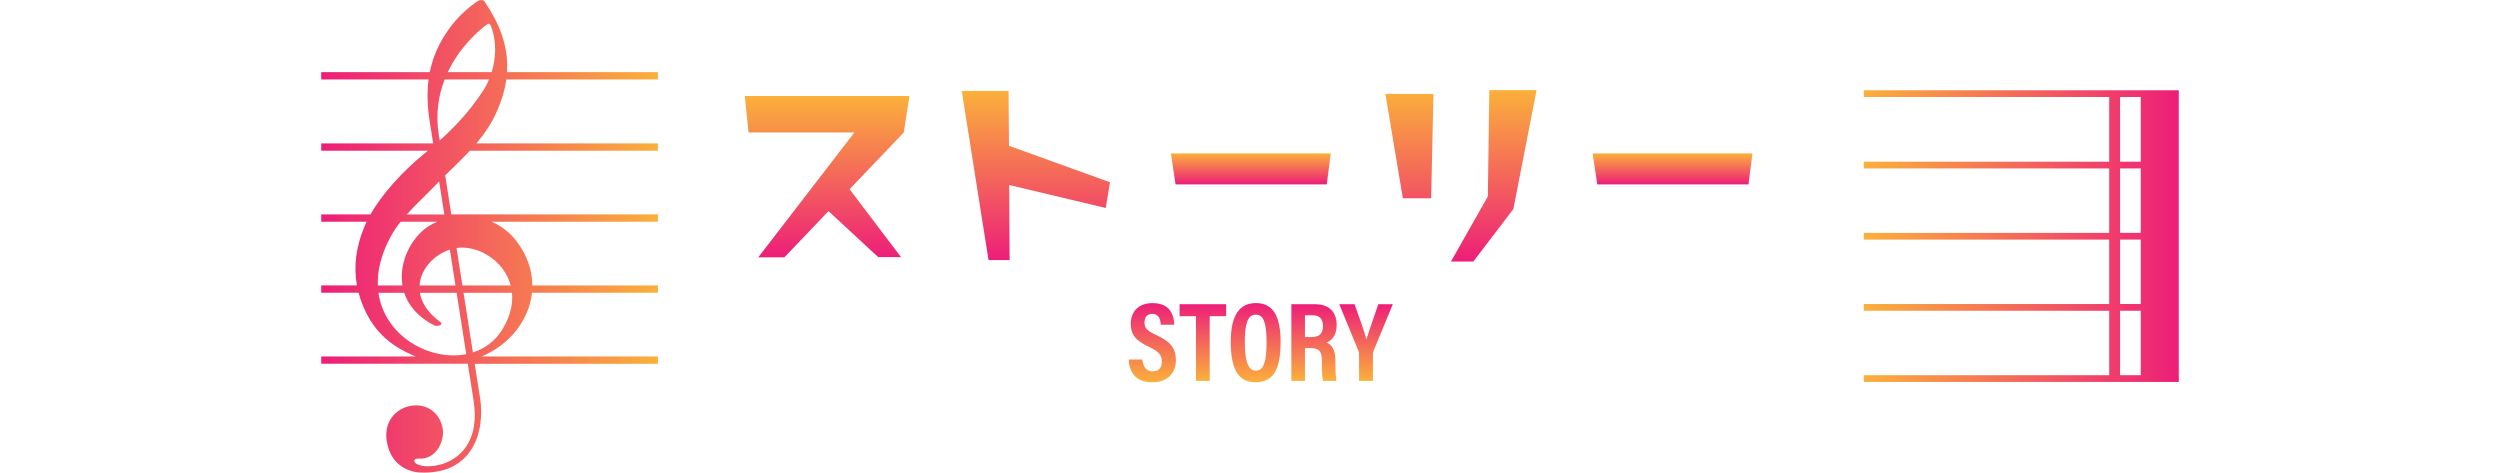
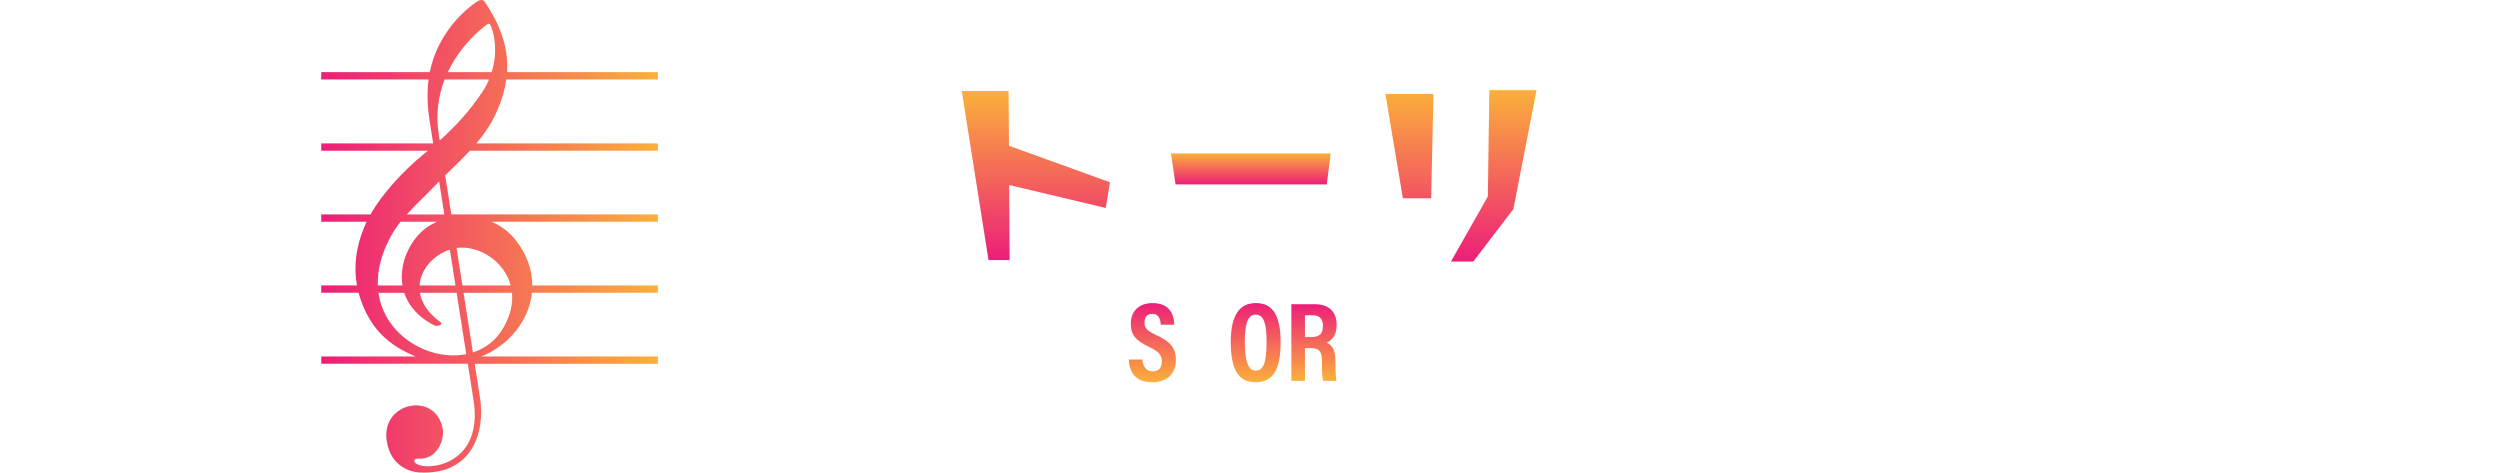
<svg xmlns="http://www.w3.org/2000/svg" version="1.1" x="0px" y="0px" viewBox="0 0 1930.17 364.88" style="enable-background:new 0 0 1930.17 364.88;" xml:space="preserve">
  <style type="text/css">
	.st0{opacity:0.5;fill:#FFFFFF;}
	.st1{fill:url(#SVGID_1_);}
	.st2{fill:url(#SVGID_00000047045770600868797410000009640326242184840346_);}
	.st3{fill:url(#SVGID_00000122719110416454797510000015136285410428029828_);}
	.st4{fill:url(#SVGID_00000147195425429793802460000011192743155545187257_);}
	.st5{fill:url(#SVGID_00000015313096233685081210000011823240621560301979_);}
	.st6{fill:url(#SVGID_00000049193265968787502180000014214988559301314194_);}
	.st7{fill:url(#SVGID_00000160158376865177338600000006318170968464358792_);}
	.st8{fill:url(#SVGID_00000072239121929167609570000001735877406227146652_);}
	.st9{fill:url(#SVGID_00000068674171938365713600000012348957063110709913_);}
	.st10{fill:url(#SVGID_00000157269175584982477910000014595629502193766841_);}
	.st11{fill:url(#SVGID_00000051375700114956258320000005557399434292406421_);}
	.st12{fill:url(#SVGID_00000139978902746329611400000009345743753293043101_);}
	.st13{fill:url(#SVGID_00000123442030299886132510000004047004903512996480_);}
	.st14{fill:url(#SVGID_00000021841393238905149790000005085101759287159179_);}
	.st15{fill:url(#SVGID_00000119807933924270515940000013851086136742067636_);}
	.st16{fill:url(#SVGID_00000029732114957783855650000009062114431410660772_);}
	.st17{fill:url(#SVGID_00000133519721572357836840000002767098659025952420_);}
	.st18{fill:url(#SVGID_00000106127724844490081530000000959915812947515314_);}
	.st19{fill:url(#SVGID_00000046298718303580520310000002131743024830254495_);}
	.st20{fill:url(#SVGID_00000048473362866892196960000016875650794719038606_);}
	.st21{fill:url(#SVGID_00000122714266456519137840000001009329152133571969_);}
	.st22{fill:url(#SVGID_00000029031528211151201220000015001080238429594300_);}
	.st23{fill:url(#SVGID_00000114766553764412746710000006475485497327380891_);}
	.st24{fill:url(#SVGID_00000179636810596378277950000015019002309666589352_);}
	.st25{fill:url(#SVGID_00000072272194422873445890000008590283956046019249_);}
	.st26{fill:url(#SVGID_00000005246918773879518080000012137864036523194763_);}
	.st27{fill:url(#SVGID_00000029031520413126731150000012662704905293365394_);}
	.st28{fill:url(#SVGID_00000072263311113606544340000010598763990780023719_);}
	.st29{fill:url(#SVGID_00000172402144330357536320000001616739260253282197_);}
	.st30{fill:#2E3192;}
	.st31{fill:url(#SVGID_00000165216447309676739070000008953086035599420094_);}
	.st32{fill:url(#SVGID_00000080185423271546412990000007131268010440926399_);}
	.st33{fill:url(#SVGID_00000126287686882522019220000009656672323771350718_);}
	.st34{fill:url(#SVGID_00000041296214216460607130000006270303303920335509_);}
	.st35{fill:url(#SVGID_00000043427393131695910090000010046791720900447920_);}
	.st36{fill:url(#SVGID_00000013877574739611505700000003767366126047297170_);}
	.st37{fill:url(#SVGID_00000052079864877564654130000014158814612401822857_);}
	.st38{fill:url(#SVGID_00000176004316511111620200000018123300182847865787_);}
	.st39{fill:url(#SVGID_00000142898282700890123650000016251524825235841461_);}
	.st40{fill:url(#SVGID_00000155111752115387100120000009389915332010302605_);}
	.st41{fill:url(#SVGID_00000090271855246930340900000000514097250819136670_);}
	.st42{fill:url(#SVGID_00000003068992751400023070000000003289970718348435_);}
	.st43{fill:url(#SVGID_00000178173525936256570360000001461529700504180396_);}
	.st44{fill:url(#SVGID_00000059307190456966694110000004061299474853805982_);}
	.st45{fill:url(#SVGID_00000134211811987385620470000010494331138873050265_);}
	.st46{fill:url(#SVGID_00000143615192546069850070000005255821403112550322_);}
	.st47{fill:url(#SVGID_00000014609122710575872480000007293320482434281147_);}
	.st48{fill:url(#SVGID_00000145768420187767648040000010557517467079057038_);}
	.st49{fill:url(#SVGID_00000120524112367141870680000015672770140990074256_);}
	.st50{fill:url(#SVGID_00000067225975757686056390000011981549370708452256_);}
	.st51{fill:url(#SVGID_00000021105346744802238810000000689995429106436248_);}
	.st52{fill:url(#SVGID_00000018199937067013244490000012541685444957728388_);}
	.st53{fill:url(#SVGID_00000052817395175605662310000010543968819893415580_);}
	.st54{fill:url(#SVGID_00000075851903594479737830000013907154416890098077_);}
	.st55{fill:url(#SVGID_00000148651610568409625720000004193925593216620478_);}
	.st56{fill:url(#SVGID_00000046319594488016765460000003597418234945190068_);}
	.st57{fill:url(#SVGID_00000084499631196513558190000002603289495937307546_);}
	.st58{fill:url(#SVGID_00000011032621010451784320000006534602286335482041_);}
	.st59{fill:url(#SVGID_00000003066269844049256150000002886584805929332107_);}
	.st60{fill:url(#SVGID_00000017496810467571081020000005629851011018083994_);}
	.st61{fill:url(#SVGID_00000087407656551644018750000004030943542221320086_);}
	.st62{fill:url(#SVGID_00000106131133525860308650000010825759444254721211_);}
	.st63{fill:url(#SVGID_00000091013998003185184050000010194345231708442036_);}
	.st64{fill:url(#SVGID_00000060029798868841604340000005805204886348146588_);}
	.st65{fill:url(#SVGID_00000087375113816716360020000010011423658977841333_);}
	.st66{fill:url(#SVGID_00000039843877147523637970000009909121844123860653_);}
	.st67{fill:url(#SVGID_00000007418375939370257320000018420305179255291811_);}
	.st68{fill:url(#SVGID_00000167365975699578629670000000460110595057956230_);}
	.st69{fill:url(#SVGID_00000106131518590554200560000009428430670616214200_);}
	.st70{fill:#FF1D25;}
	.st71{fill:#FFFFFF;}
</style>
  <g id="レイヤー_1">
</g>
  <g id="レイヤー_2">
    <g>
      <linearGradient id="SVGID_1_" gradientUnits="userSpaceOnUse" x1="889.656" y1="295.11" x2="889.656" y2="233.995">
        <stop offset="0" style="stop-color:#FBB03B" />
        <stop offset="1" style="stop-color:#ED1E79" />
      </linearGradient>
      <path class="st1" d="M881.96,277.54c0.52,4.9,2.54,9.18,7.96,9.18c5.16,0,7.08-3.23,7.08-7.69c0-4.81-2.36-7.69-9.79-11.19    c-10.14-4.81-14.17-9.09-14.17-17.92c0-9.44,6.12-15.91,16.79-15.91c13.38,0,16.61,9.01,16.79,16.7h-10.4    c-0.26-3.41-1.14-8.39-6.56-8.39c-4.2,0-6.03,2.71-6.03,6.73c0,4.28,1.92,6.3,8.83,9.53c10.58,4.9,15.39,9.62,15.39,19.5    c0,9.36-5.77,17.05-18.27,17.05c-13.64,0-17.75-8.74-18.1-17.57H881.96z" />
      <linearGradient id="SVGID_00000088092226975634968300000012586817921037984670_" gradientUnits="userSpaceOnUse" x1="928.693" y1="294.061" x2="928.693" y2="234.869">
        <stop offset="0" style="stop-color:#FBB03B" />
        <stop offset="1" style="stop-color:#ED1E79" />
      </linearGradient>
-       <path style="fill:url(#SVGID_00000088092226975634968300000012586817921037984670_);" d="M923.4,244.14h-12.68v-9.27h35.93v9.27    h-12.68v49.92H923.4V244.14z" />
      <linearGradient id="SVGID_00000129206295672483265130000012186389013803621294_" gradientUnits="userSpaceOnUse" x1="969.479" y1="295.11" x2="969.479" y2="233.995">
        <stop offset="0" style="stop-color:#FBB03B" />
        <stop offset="1" style="stop-color:#ED1E79" />
      </linearGradient>
      <path style="fill:url(#SVGID_00000129206295672483265130000012186389013803621294_);" d="M988.71,264.07    c0,21.6-5.86,31.04-19.5,31.04c-12.77,0-18.97-9.27-18.97-31.21c0-21.33,7.26-29.9,19.41-29.9    C982.59,233.99,988.71,243.53,988.71,264.07z M961.09,263.81c0,14.08,2.19,22.38,8.39,22.38c6.56,0,8.39-7.69,8.39-22.38    c0-13.73-2.01-20.9-8.39-20.9S961.09,250.61,961.09,263.81z" />
      <linearGradient id="SVGID_00000118376668996391380500000004089282536222643369_" gradientUnits="userSpaceOnUse" x1="1014.505" y1="294.061" x2="1014.505" y2="234.869">
        <stop offset="0" style="stop-color:#FBB03B" />
        <stop offset="1" style="stop-color:#ED1E79" />
      </linearGradient>
      <path style="fill:url(#SVGID_00000118376668996391380500000004089282536222643369_);" d="M1007.51,268.79v25.27h-10.49v-59.19    h18.1c10.75,0,16.88,5.68,16.88,16.18c0,8.57-4.63,12.24-7.69,13.46c4.55,2.19,6.73,6.03,6.73,14.78v2.36    c0,6.73,0.35,9.27,0.79,12.42h-10.23c-0.88-2.71-0.96-7.43-0.96-12.5v-2.1c0-7.96-1.84-10.67-8.57-10.67H1007.51z M1007.51,260.22    h4.98c6.38,0,8.92-2.71,8.92-8.66c0-5.16-2.45-8.13-7.87-8.13h-6.03V260.22z" />
      <linearGradient id="SVGID_00000033365477383611369650000016564241567718107553_" gradientUnits="userSpaceOnUse" x1="1054.679" y1="294.061" x2="1054.679" y2="234.869">
        <stop offset="0" style="stop-color:#FBB03B" />
        <stop offset="1" style="stop-color:#ED1E79" />
      </linearGradient>
-       <path style="fill:url(#SVGID_00000033365477383611369650000016564241567718107553_);" d="M1049.3,294.06v-20.9    c0-0.7-0.09-1.22-0.35-1.92L1034,234.87h11.8c3.32,9.27,7.43,20.72,9.18,27.19c2.19-7.26,6.21-18.36,9.18-27.19h11.19    l-15.04,36.46c-0.17,0.44-0.35,1.14-0.35,2.01v20.72H1049.3z" />
    </g>
    <linearGradient id="SVGID_00000044153061983748625070000013928242364108626330_" gradientUnits="userSpaceOnUse" x1="507.928" y1="182.44" x2="248" y2="182.44">
      <stop offset="0" style="stop-color:#FBB03B" />
      <stop offset="1" style="stop-color:#ED1E79" />
    </linearGradient>
    <path style="fill:url(#SVGID_00000044153061983748625070000013928242364108626330_);" d="M390.92,61.36h117.01V55.7H391.48   c1.25-20.27-6.09-37.8-17.21-54.32c-1.46-2.17-4.12-1.5-6.51,0.17c-11.64,8.15-21.37,19.11-28.35,32.52   c-3.71,7.12-6.13,14.36-7.58,21.63H248v5.66h82.91c-1.41,10.79-0.84,21.62,0.83,32.24l2.69,17.13H248v5.65h82.32   c-0.96,0.8-1.93,1.6-2.91,2.4c-15.88,13-31.85,30.11-41.37,46.77H248v5.66h35.06c-0.66,1.38-1.28,2.74-1.84,4.1   c-6.18,14.98-8.36,30.01-5.63,45.06l-27.58,0v5.66h28.85c0.88,3.33,1.98,6.66,3.36,9.98c7.67,18.51,19.76,30.66,40.7,39.19   l-72.91,0v5.65h113.17l4.43,28.21c7.3,46.42-29.73,54.04-41.86,50.03c-5.65-1.87-4.67-5.28-0.84-5v0   c14.87,1.08,20.46-15.02,18.89-23.25c-5.53-28.91-47.8-20.56-43.23,9.58c3.19,21.02,20.22,24.09,25.02,24.35   c41.27,2.25,51.16-31.32,47.03-57.7l-4.11-26.21h141.43v-5.66l-136.22,0c21.27-8.64,36.72-27.7,39-49.17h97.22v-5.65l-96.94,0   c-0.03-11.46-3.86-23.4-12.58-34.64c-5.12-6.6-11.67-11.42-18.88-14.53h128.4v-5.66h-159.5l-4.72-30.15   c6.37-6.3,12.93-12.42,19.07-19.03h145.15v-5.65H367.79c6.11-7.22,11.6-15.17,15.81-24.64C387.49,77.37,389.84,69.16,390.92,61.36z    M337.24,141.97c0.6-0.63,1.2-1.25,1.81-1.87l4,25.46h-28.96C321.3,157.52,329.59,150.01,337.24,141.97z M301.73,182.49   c2.15-3.96,4.72-7.69,7.57-11.27h28.11c-2.31,1-4.53,2.17-6.63,3.52c-12.96,8.32-23.06,27.42-20.05,45.64l-19.02,0   C291.29,209.06,294.21,196.32,301.73,182.49z M292.19,226.04h19.9c3.17,9.71,10.51,18.8,23.65,25.41c4.16,0.62,6.25-1.51,4.42-2.67   c-9.88-7.15-14.72-15.09-15.96-22.74h28.34l7.45,47.4C331.91,278.99,296.9,259.71,292.19,226.04z M395.3,226.04   c0.8,8.2-1.08,17.47-6.86,27.37c-5.61,9.61-13.91,15.68-23.32,18.7l-7.22-46.07H395.3z M394.29,220.38l-37.27,0l-4.53-28.92   C368.77,189.04,389.2,200.98,394.29,220.38z M347.32,192.71l4.35,27.67l-27.73,0C324.74,207.8,334.84,196.83,347.32,192.71z    M372.77,70.42c-10.23,15.45-21.28,27.28-33.29,38.06l-0.74-4.7c-2.53-16.15-0.13-30.38,4.55-42.42h34.25   C376.07,64.9,374.39,67.97,372.77,70.42z M379.6,55.7h-33.87c9.16-19.37,23.76-32.17,30.54-36.98c1.4-1,2.31,0.09,2.83,1.5   C383.84,33.03,382.71,45.64,379.6,55.7z" />
    <linearGradient id="SVGID_00000147217275329691004570000010669322296868251289_" gradientUnits="userSpaceOnUse" x1="1438.974" y1="182.279" x2="1682.166" y2="182.279">
      <stop offset="0" style="stop-color:#FBB03B" />
      <stop offset="1" style="stop-color:#ED1E79" />
    </linearGradient>
-     <path style="fill:url(#SVGID_00000147217275329691004570000010669322296868251289_);" d="M1652.82,69.7h-15.99h-8.38h-189.47v5.19   h189.47v49.96h-189.47v5.2h189.47v49.74h-189.47v5.2h189.47v49.74h-189.47v5.2h189.47v49.75h-189.47v5.2h189.47h8.38h15.99h29.35   v-5.2v-49.75v-5.2v-49.74v-5.2v-49.74v-5.2V74.88V69.7H1652.82z M1652.82,289.67h-15.99v-49.75h15.99V289.67z M1652.82,234.72   h-15.99v-49.74h15.99V234.72z M1652.82,179.78h-15.99v-49.74h15.99V179.78z M1652.82,124.84h-15.99V74.88h15.99V124.84z" />
    <g>
      <linearGradient id="SVGID_00000163070391623350080730000016032205479300594312_" gradientUnits="userSpaceOnUse" x1="638.586" y1="74.14" x2="638.586" y2="198.679">
        <stop offset="0" style="stop-color:#FBB03B" />
        <stop offset="1" style="stop-color:#ED1E79" />
      </linearGradient>
-       <path style="fill:url(#SVGID_00000163070391623350080730000016032205479300594312_);" d="M697.76,102.3l-41.84,43.79l39.72,52.42    h-17.58l-38.42-35.49l-34.03,35.65h-20.19l74.23-96.38h-81.72l-2.93-28.16h127.14L697.76,102.3z" />
      <linearGradient id="SVGID_00000056418746951349886370000002055870178831148964_" gradientUnits="userSpaceOnUse" x1="799.758" y1="70.233" x2="799.758" y2="200.796">
        <stop offset="0" style="stop-color:#FBB03B" />
        <stop offset="1" style="stop-color:#ED1E79" />
      </linearGradient>
      <path style="fill:url(#SVGID_00000056418746951349886370000002055870178831148964_);" d="M853.72,160.58l-74.56-17.75l0.33,57.96    h-16.28L742.54,70.23h36.14l0.33,42.33l77.98,28.16L853.72,160.58z" />
      <linearGradient id="SVGID_00000165210437058561736930000017548156465912671643_" gradientUnits="userSpaceOnUse" x1="965.732" y1="118.421" x2="965.732" y2="142.351">
        <stop offset="0" style="stop-color:#FBB03B" />
        <stop offset="1" style="stop-color:#ED1E79" />
      </linearGradient>
      <path style="fill:url(#SVGID_00000165210437058561736930000017548156465912671643_);" d="M1024.34,142.35H907.61l-3.58-23.93    h123.4L1024.34,142.35z" />
      <linearGradient id="SVGID_00000080904998270361265930000008133086231814040212_" gradientUnits="userSpaceOnUse" x1="1127.962" y1="69.582" x2="1127.962" y2="201.935">
        <stop offset="0" style="stop-color:#FBB03B" />
        <stop offset="1" style="stop-color:#ED1E79" />
      </linearGradient>
      <path style="fill:url(#SVGID_00000080904998270361265930000008133086231814040212_);" d="M1104.93,153.1h-21.81l-13.51-80.58    h37.12L1104.93,153.1z M1168.42,161.4l-30.93,40.54h-17.26l28.49-50.3l1.14-82.05h36.47L1168.42,161.4z" />
      <linearGradient id="SVGID_00000090253164878523897840000005270701056529283733_" gradientUnits="userSpaceOnUse" x1="1291.332" y1="118.421" x2="1291.332" y2="142.351">
        <stop offset="0" style="stop-color:#FBB03B" />
        <stop offset="1" style="stop-color:#ED1E79" />
      </linearGradient>
-       <path style="fill:url(#SVGID_00000090253164878523897840000005270701056529283733_);" d="M1349.94,142.35h-116.73l-3.58-23.93    h123.4L1349.94,142.35z" />
    </g>
  </g>
</svg>